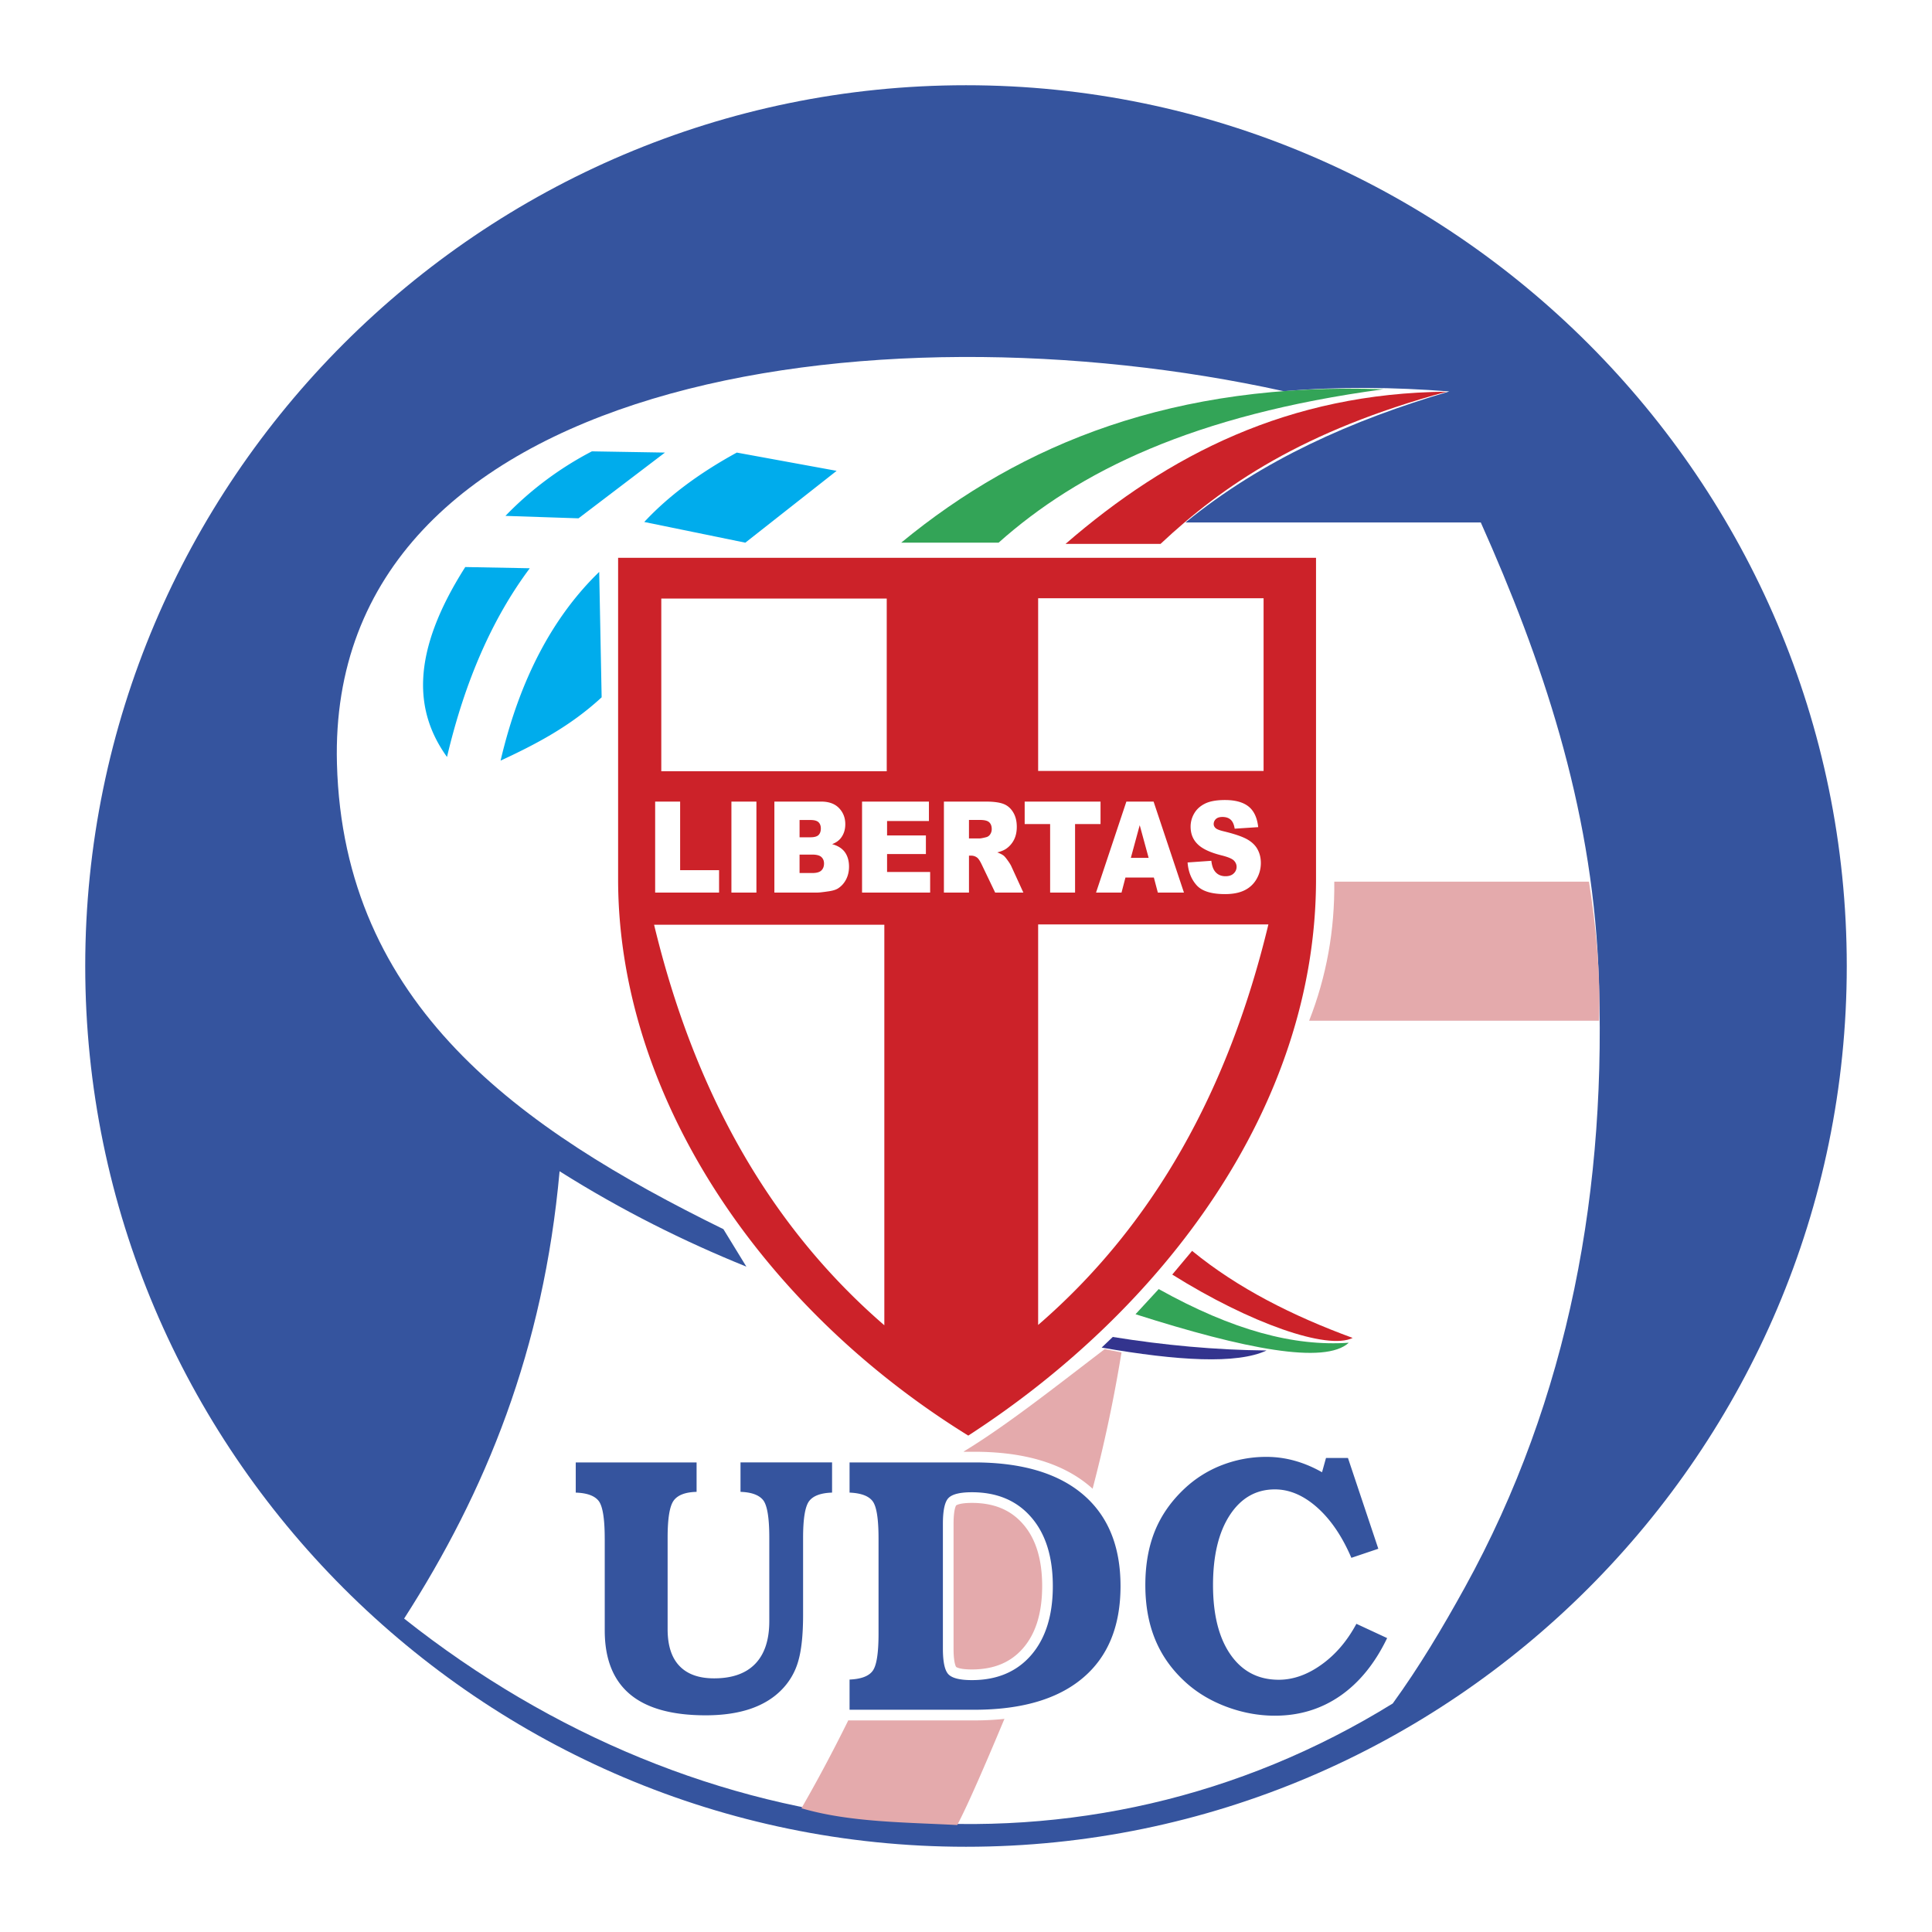
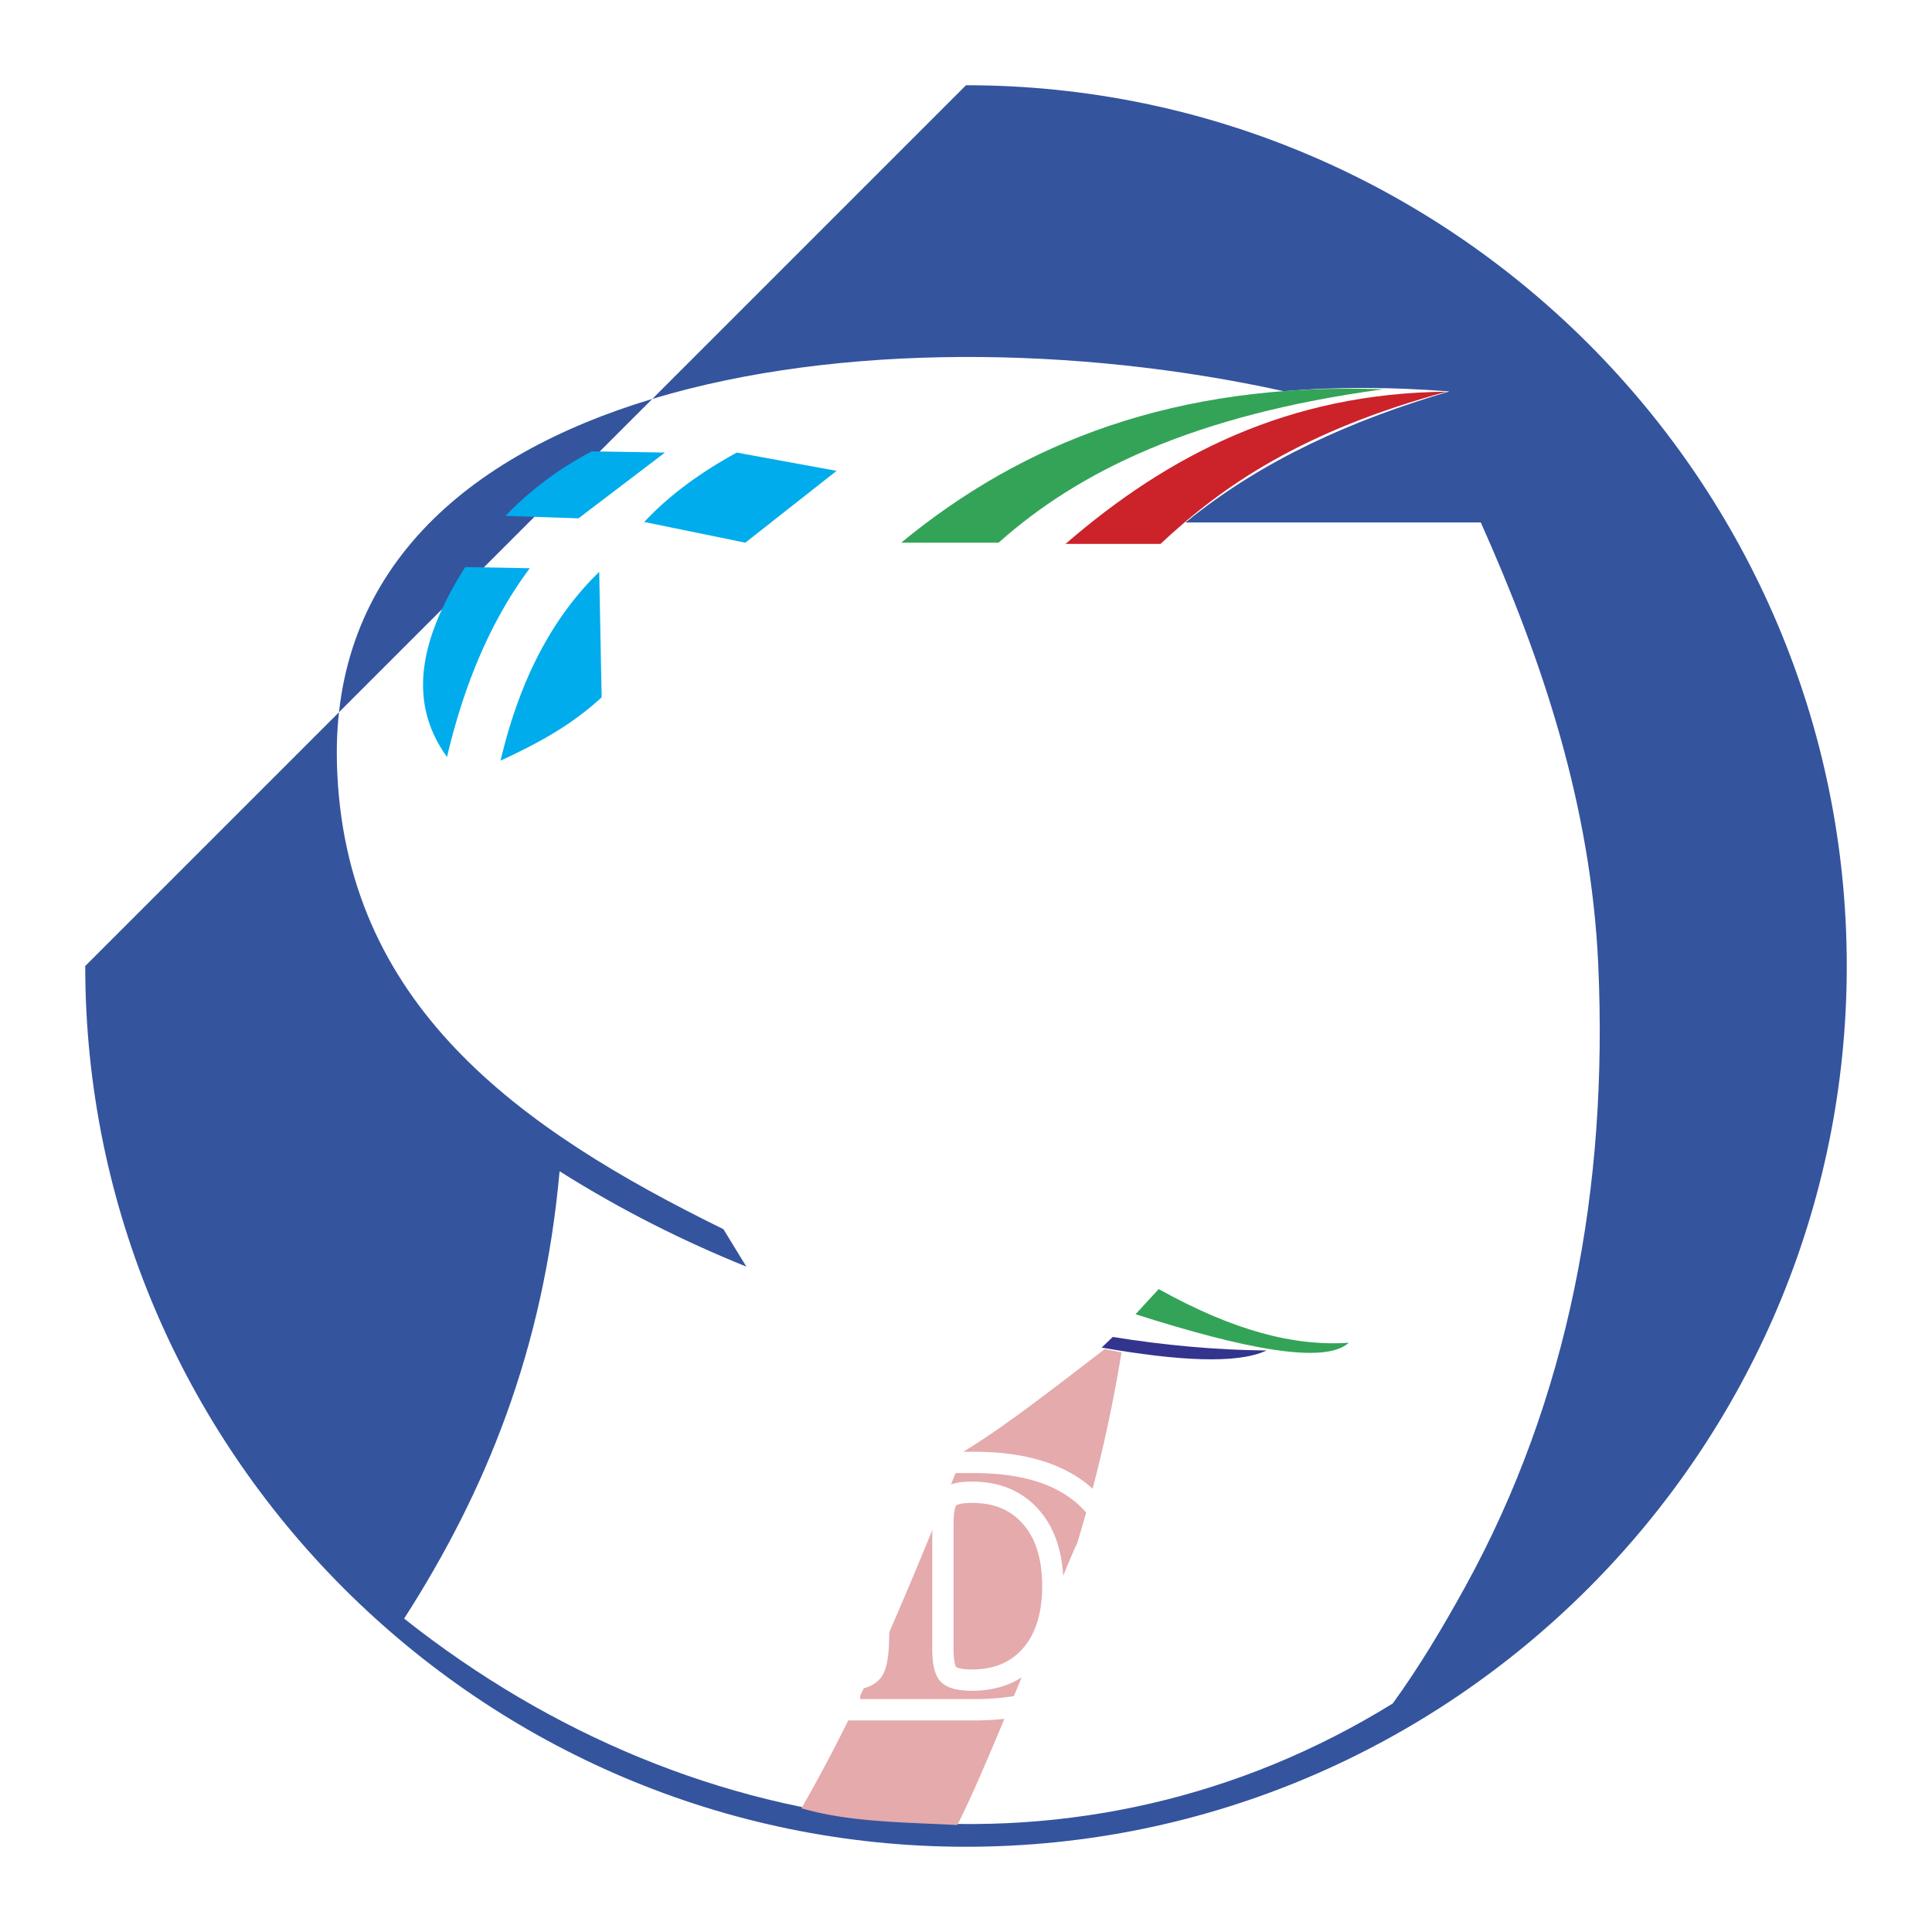
<svg xmlns="http://www.w3.org/2000/svg" width="2500" height="2500" viewBox="0 0 192.756 192.756">
-   <path fill-rule="evenodd" clip-rule="evenodd" fill="#fff" d="M0 0h192.756v192.756H0V0z" />
-   <path d="M61.669 87.716c0 21.379 14.018 42.573 34.936 55.514 19.342-12.523 34.695-32.713 34.695-55.514V55.652H61.669v32.064zm4.308-27.996H88.47v17.228H65.977V59.72zm37.599-.032h22.492v17.229h-22.492V59.688zM65.259 92.262H88.23v39.96c-11.605-10.029-19.023-23.548-22.971-39.96zm61.288-.031h-22.971v39.96c11.606-10.029 19.024-23.55 22.971-39.96zM65.365 79.974h2.492v6.842h3.885v2.236h-6.377v-9.078zm7.608 0h2.495v9.078h-2.495v-9.078zm4.287 0h4.662c.777 0 1.374.218 1.788.651.417.433.625.97.625 1.608 0 .537-.148.998-.445 1.382-.199.256-.488.459-.869.607.578.156 1.003.427 1.277.807.272.383.409.862.409 1.439 0 .472-.098.894-.291 1.271-.195.376-.46.672-.797.892-.208.136-.524.235-.946.296-.561.083-.933.125-1.116.125H77.26v-9.078zm2.512 3.562h1.083c.388 0 .658-.076.812-.226.152-.152.228-.37.228-.653 0-.265-.075-.472-.228-.62-.154-.15-.418-.224-.795-.224h-1.099v1.723h-.001zm0 3.566h1.27c.43 0 .731-.085.906-.256.176-.171.265-.401.265-.691 0-.268-.086-.484-.261-.647-.175-.163-.479-.245-.916-.245h-1.264v1.839zm6.235-7.128h6.672v1.938h-4.176v1.443h3.874v1.852h-3.874v1.788h4.298v2.057h-6.794v-9.078zm8.167 9.078v-9.078h4.15c.77 0 1.359.074 1.764.224.408.148.736.422.984.826.25.402.373.892.373 1.469 0 .505-.096.938-.285 1.304a2.43 2.43 0 0 1-.785.891c-.215.143-.504.264-.875.356.297.112.514.225.65.336.09.074.223.232.396.476.176.245.291.431.35.564l1.205 2.632h-2.814l-1.33-2.775c-.17-.357-.32-.592-.453-.7a.968.968 0 0 0-.61-.209h-.219v3.684h-2.501zm2.501-5.4h1.052c.111 0 .332-.04.658-.123a.662.662 0 0 0 .404-.286.908.908 0 0 0 .156-.526c0-.294-.082-.518-.248-.674-.164-.159-.475-.237-.928-.237h-1.095v1.846h.001zm5.557-3.678h7.568v2.242h-2.541v6.836h-2.488v-6.836h-2.539v-2.242zm12.889 7.58h-2.836l-.391 1.499h-2.543l3.027-9.078h2.715l3.029 9.078h-2.605l-.396-1.499zm-.521-1.964l-.891-3.263-.885 3.263h1.776zm3.886.458l2.369-.167c.051.433.156.763.312.991.256.368.623.549 1.1.549.355 0 .629-.093.822-.281a.89.89 0 0 0 .287-.653c0-.234-.09-.446-.273-.632s-.607-.361-1.275-.526c-1.094-.277-1.871-.642-2.336-1.101-.471-.459-.705-1.042-.705-1.752a2.6 2.6 0 0 1 .361-1.323c.24-.415.6-.74 1.082-.979.482-.237 1.143-.355 1.98-.355 1.031 0 1.816.216 2.357.646.541.431.861 1.118.965 2.059l-2.348.154c-.062-.407-.193-.706-.395-.892-.197-.184-.475-.277-.824-.277-.291 0-.51.068-.656.207a.672.672 0 0 0-.219.505c0 .144.061.272.18.389.119.121.396.23.838.334 1.088.264 1.867.533 2.338.804.471.27.814.604 1.027 1.006.215.399.322.848.322 1.344 0 .582-.145 1.119-.43 1.609a2.758 2.758 0 0 1-1.199 1.118c-.512.253-1.158.38-1.939.38-1.369 0-2.318-.296-2.846-.892-.527-.593-.826-1.347-.895-2.265z" fill-rule="evenodd" clip-rule="evenodd" fill="#cc2229" />
-   <path d="M40.32 161.486c8.15-12.686 13.904-26.801 15.51-44.629 6.211 3.916 12.423 7.002 18.635 9.516l-2.289-3.738c-20.355-9.992-37.912-22.383-38.559-46.447-1.036-38.5 53.537-46.18 94.471-37.157 5.502-.473 11.006-.409 16.51.023-9.68 2.846-18.676 6.832-26.318 13.073h29.459c6.098 13.644 11.012 28.188 11.723 44.216.979 22.094-2.906 43.164-13.32 62.045-2.236 4.051-4.559 7.945-7.188 11.568-30.622 18.95-68.948 15.054-98.634-8.47zM96.378 8.504c48.399 0 87.874 39.475 87.874 87.874 0 48.399-39.475 87.874-87.874 87.874S8.504 144.777 8.504 96.378c0-48.399 39.475-87.874 87.874-87.874z" fill-rule="evenodd" clip-rule="evenodd" fill="#35549e" />
+   <path d="M40.32 161.486c8.15-12.686 13.904-26.801 15.51-44.629 6.211 3.916 12.423 7.002 18.635 9.516l-2.289-3.738c-20.355-9.992-37.912-22.383-38.559-46.447-1.036-38.5 53.537-46.18 94.471-37.157 5.502-.473 11.006-.409 16.51.023-9.68 2.846-18.676 6.832-26.318 13.073h29.459c6.098 13.644 11.012 28.188 11.723 44.216.979 22.094-2.906 43.164-13.32 62.045-2.236 4.051-4.559 7.945-7.188 11.568-30.622 18.95-68.948 15.054-98.634-8.47zM96.378 8.504c48.399 0 87.874 39.475 87.874 87.874 0 48.399-39.475 87.874-87.874 87.874S8.504 144.777 8.504 96.378z" fill-rule="evenodd" clip-rule="evenodd" fill="#35549e" />
  <path d="M89.91 54.143h9.719c7.959-7.094 19.412-12.749 38.387-15.306-20.819-.745-36.034 5.36-48.106 15.306z" fill-rule="evenodd" clip-rule="evenodd" fill="#33a457" />
  <path d="M106.309 54.265h9.477c6.238-5.848 14.199-11.283 28.547-15.185-15.772.14-27.759 6.295-38.024 15.185z" fill-rule="evenodd" clip-rule="evenodd" fill="#cc2229" />
  <path d="M50.429 51.47l7.289.243 8.625-6.56-7.289-.122a33.345 33.345 0 0 0-8.625 6.439zM64.278 52.078c2.293-2.465 5.319-4.783 9.232-6.924l9.961 1.822-9.111 7.167-10.082-2.065zM46.42 56.573l6.438.122c-3.725 4.98-6.479 11.257-8.26 18.829-3.22-4.475-3.706-10.265 1.822-18.951zM49.943 75.888c1.944-8.28 5.305-14.436 9.84-18.829l.243 12.512c-3.158 2.919-6.6 4.699-10.083 6.317z" fill-rule="evenodd" clip-rule="evenodd" fill="#00acec" />
-   <path d="M133.121 87.962h25.41c.725 4.625 1.17 9.25 1.004 13.875h-28.922c1.729-4.401 2.563-9.026 2.508-13.875z" fill-rule="evenodd" clip-rule="evenodd" fill="#e4aaac" />
  <path d="M109.912 134.449c7.584 1.32 13.502 1.672 16.453.289-5.113-.051-10.229-.525-15.344-1.35l-1.109 1.061z" fill-rule="evenodd" clip-rule="evenodd" fill="#33348e" />
  <path d="M113.291 131.121l2.314-2.51c7.412 4.129 13.482 5.73 18.963 5.355-2.38 2.192-10.402.624-21.277-2.845z" fill-rule="evenodd" clip-rule="evenodd" fill="#33a457" />
-   <path d="M116.957 127.164l1.979-2.365c4.566 3.74 10.039 6.49 16.02 8.686-2.515 1.242-10.226-1.452-17.999-6.321z" fill-rule="evenodd" clip-rule="evenodd" fill="#cc2229" />
  <path d="M95.503 182.084c-5.293-.279-10.756-.273-15.543-1.674 6.331-10.99 10.667-21.924 15.176-32.938.346-.879.693-1.77 1.04-2.672 4.18-2.535 8.971-6.324 14.043-10.197l1.672.334a145.704 145.704 0 0 1-4.447 19.119c-.12-.267-9.065 22.626-11.941 28.028z" fill-rule="evenodd" clip-rule="evenodd" fill="#e4aaac" />
  <path d="M60.333 153.5c0-1.971-.201-3.219-.596-3.742-.402-.523-1.163-.803-2.294-.84v-3.012h12.056v2.938c-1.12.025-1.881.318-2.282.865-.408.555-.608 1.789-.608 3.707v9.127c0 1.619.39 2.842 1.175 3.664.785.828 1.941 1.242 3.462 1.242 1.807 0 3.177-.486 4.108-1.455.931-.967 1.399-2.385 1.399-4.254v-8.324c0-1.955-.201-3.195-.596-3.725-.402-.523-1.156-.811-2.276-.848v-2.938h9.135v3.012c-1.132.037-1.893.322-2.294.857-.396.535-.597 1.748-.597 3.641v7.686c0 2.008-.165 3.561-.493 4.662a6.593 6.593 0 0 1-1.631 2.805c-.828.857-1.881 1.496-3.152 1.93-1.272.426-2.751.639-4.443.639-3.372 0-5.897-.705-7.564-2.111-1.673-1.412-2.507-3.529-2.507-6.354V153.5h-.002zm33.74-1.461v12.445c0 1.346.188 2.203.572 2.582.377.371 1.15.559 2.319.559 2.507 0 4.478-.834 5.916-2.494 1.441-1.668 2.16-3.963 2.16-6.883 0-2.928-.719-5.223-2.16-6.877-1.438-1.662-3.408-2.49-5.916-2.49-1.169 0-1.941.189-2.319.561-.384.376-.572 1.24-.572 2.597zm-9.312 18.543v-3.012c1.144-.049 1.911-.334 2.301-.863.396-.529.59-1.771.59-3.719V153.5c0-1.959-.194-3.201-.59-3.725-.39-.523-1.157-.809-2.301-.857v-3.012h12.434c4.715 0 8.33 1.059 10.838 3.182 2.508 2.125 3.762 5.174 3.762 9.154 0 3.998-1.254 7.053-3.756 9.164-2.502 2.117-6.115 3.176-10.844 3.176H84.761zm50.567-8.574l3.066 1.424c-1.211 2.52-2.775 4.443-4.68 5.764-1.91 1.32-4.078 1.979-6.518 1.979-1.65 0-3.275-.305-4.875-.908-1.6-.607-2.969-1.441-4.113-2.5-1.328-1.225-2.318-2.629-2.965-4.217-.65-1.584-.973-3.391-.973-5.41 0-2.033.322-3.836.961-5.412.645-1.574 1.637-2.986 2.977-4.234a11.46 11.46 0 0 1 3.736-2.332 12.21 12.21 0 0 1 4.412-.809c.949 0 1.887.127 2.805.383.926.256 1.838.639 2.738 1.15l.396-1.424h2.191l3.029 9.057-2.689.906c-.918-2.143-2.051-3.811-3.408-5.021-1.357-1.205-2.762-1.807-4.223-1.807-1.881 0-3.377.857-4.498 2.568-1.113 1.709-1.674 4.033-1.674 6.975 0 2.957.584 5.275 1.748 6.943 1.168 1.674 2.768 2.506 4.812 2.506 1.438 0 2.861-.504 4.26-1.508 1.409-1.005 2.565-2.362 3.485-4.073z" fill="none" stroke="#fff" stroke-width="2.127" stroke-linejoin="round" stroke-miterlimit="2.613" />
-   <path d="M60.333 153.5c0-1.971-.201-3.219-.596-3.742-.402-.523-1.163-.803-2.294-.84v-3.012h12.056v2.938c-1.12.025-1.881.318-2.282.865-.408.555-.608 1.789-.608 3.707v9.127c0 1.619.39 2.842 1.175 3.664.785.828 1.941 1.242 3.462 1.242 1.807 0 3.177-.486 4.108-1.455.931-.967 1.399-2.385 1.399-4.254v-8.324c0-1.955-.201-3.195-.596-3.725-.402-.523-1.156-.811-2.276-.848v-2.938h9.135v3.012c-1.132.037-1.893.322-2.294.857-.396.535-.597 1.748-.597 3.641v7.686c0 2.008-.165 3.561-.493 4.662a6.593 6.593 0 0 1-1.631 2.805c-.828.857-1.881 1.496-3.152 1.93-1.272.426-2.751.639-4.443.639-3.372 0-5.897-.705-7.564-2.111-1.673-1.412-2.507-3.529-2.507-6.354V153.5h-.002zm33.74-1.461v12.445c0 1.346.188 2.203.572 2.582.377.371 1.15.559 2.319.559 2.507 0 4.478-.834 5.916-2.494 1.441-1.668 2.16-3.963 2.16-6.883 0-2.928-.719-5.223-2.16-6.877-1.438-1.662-3.408-2.49-5.916-2.49-1.169 0-1.941.189-2.319.561-.384.376-.572 1.24-.572 2.597zm-9.312 18.543v-3.012c1.144-.049 1.911-.334 2.301-.863.396-.529.59-1.771.59-3.719V153.5c0-1.959-.194-3.201-.59-3.725-.39-.523-1.157-.809-2.301-.857v-3.012h12.434c4.715 0 8.33 1.059 10.838 3.182 2.508 2.125 3.762 5.174 3.762 9.154 0 3.998-1.254 7.053-3.756 9.164-2.502 2.117-6.115 3.176-10.844 3.176H84.761zm50.567-8.574l3.066 1.424c-1.211 2.52-2.775 4.443-4.68 5.764-1.91 1.32-4.078 1.979-6.518 1.979-1.65 0-3.275-.305-4.875-.908-1.6-.607-2.969-1.441-4.113-2.5-1.328-1.225-2.318-2.629-2.965-4.217-.65-1.584-.973-3.391-.973-5.41 0-2.033.322-3.836.961-5.412.645-1.574 1.637-2.986 2.977-4.234a11.46 11.46 0 0 1 3.736-2.332 12.21 12.21 0 0 1 4.412-.809c.949 0 1.887.127 2.805.383.926.256 1.838.639 2.738 1.15l.396-1.424h2.191l3.029 9.057-2.689.906c-.918-2.143-2.051-3.811-3.408-5.021-1.357-1.205-2.762-1.807-4.223-1.807-1.881 0-3.377.857-4.498 2.568-1.113 1.709-1.674 4.033-1.674 6.975 0 2.957.584 5.275 1.748 6.943 1.168 1.674 2.768 2.506 4.812 2.506 1.438 0 2.861-.504 4.26-1.508 1.409-1.005 2.565-2.362 3.485-4.073z" fill-rule="evenodd" clip-rule="evenodd" fill="#35549e" />
</svg>